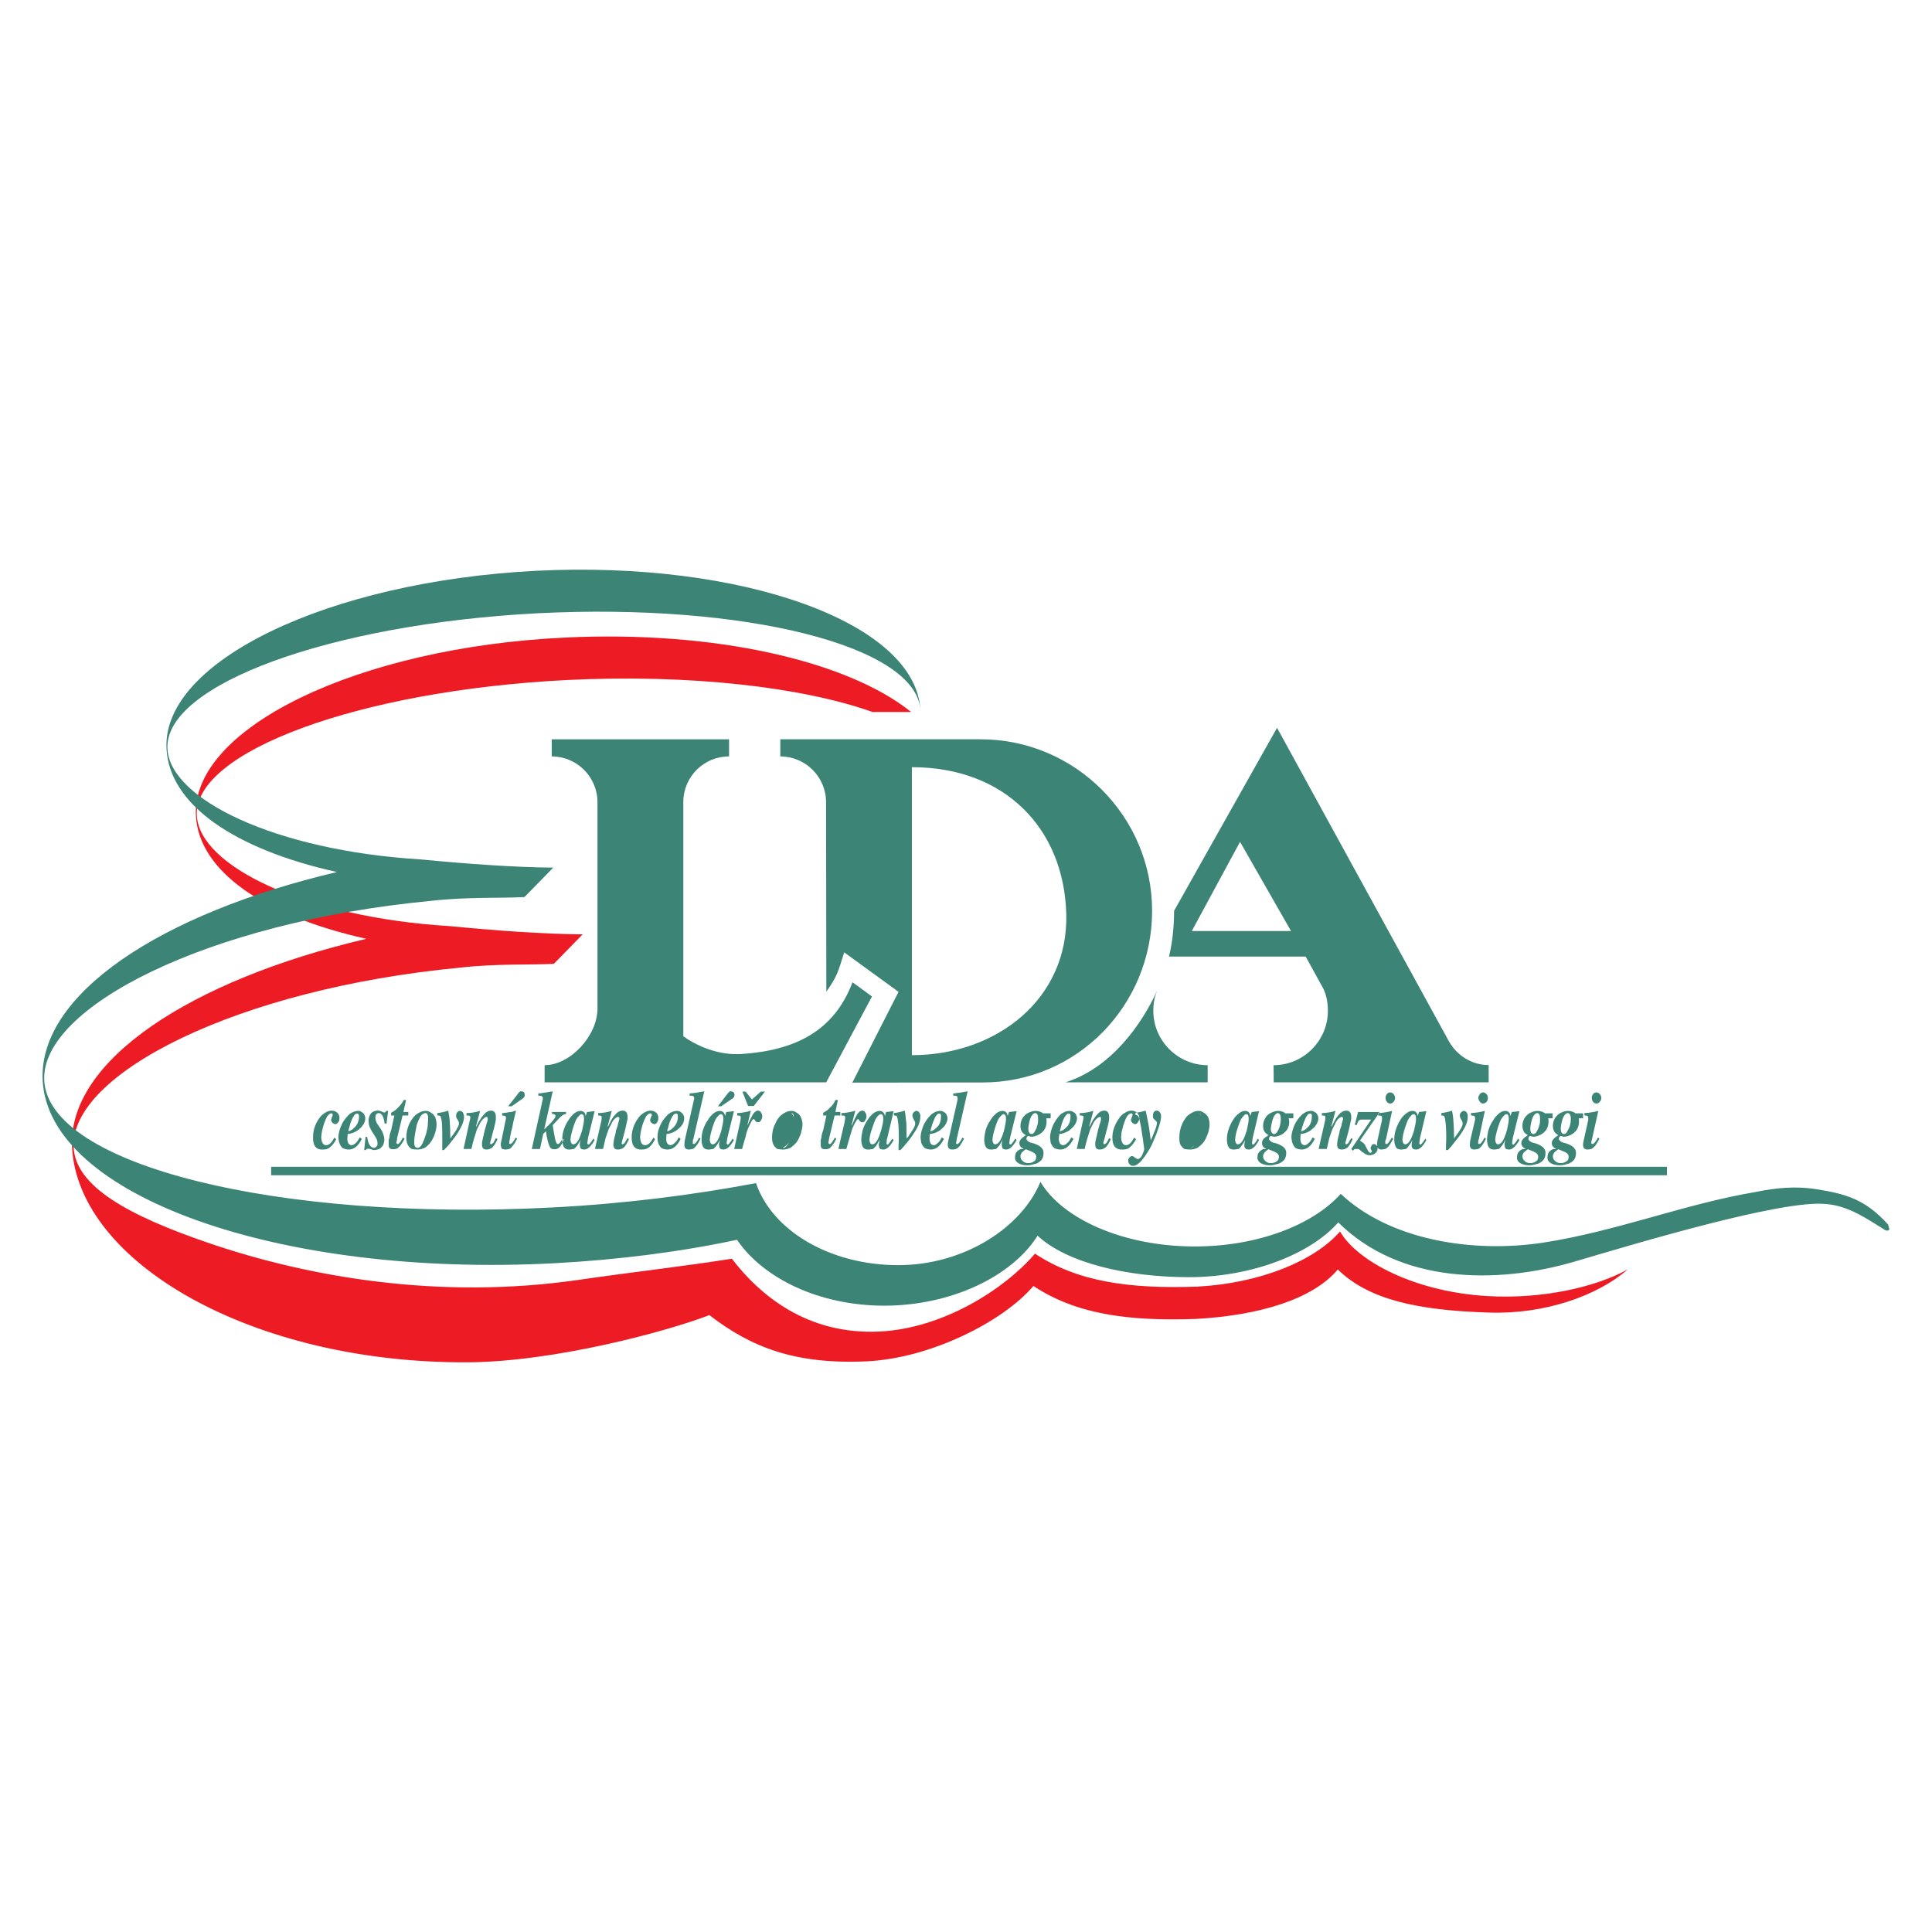
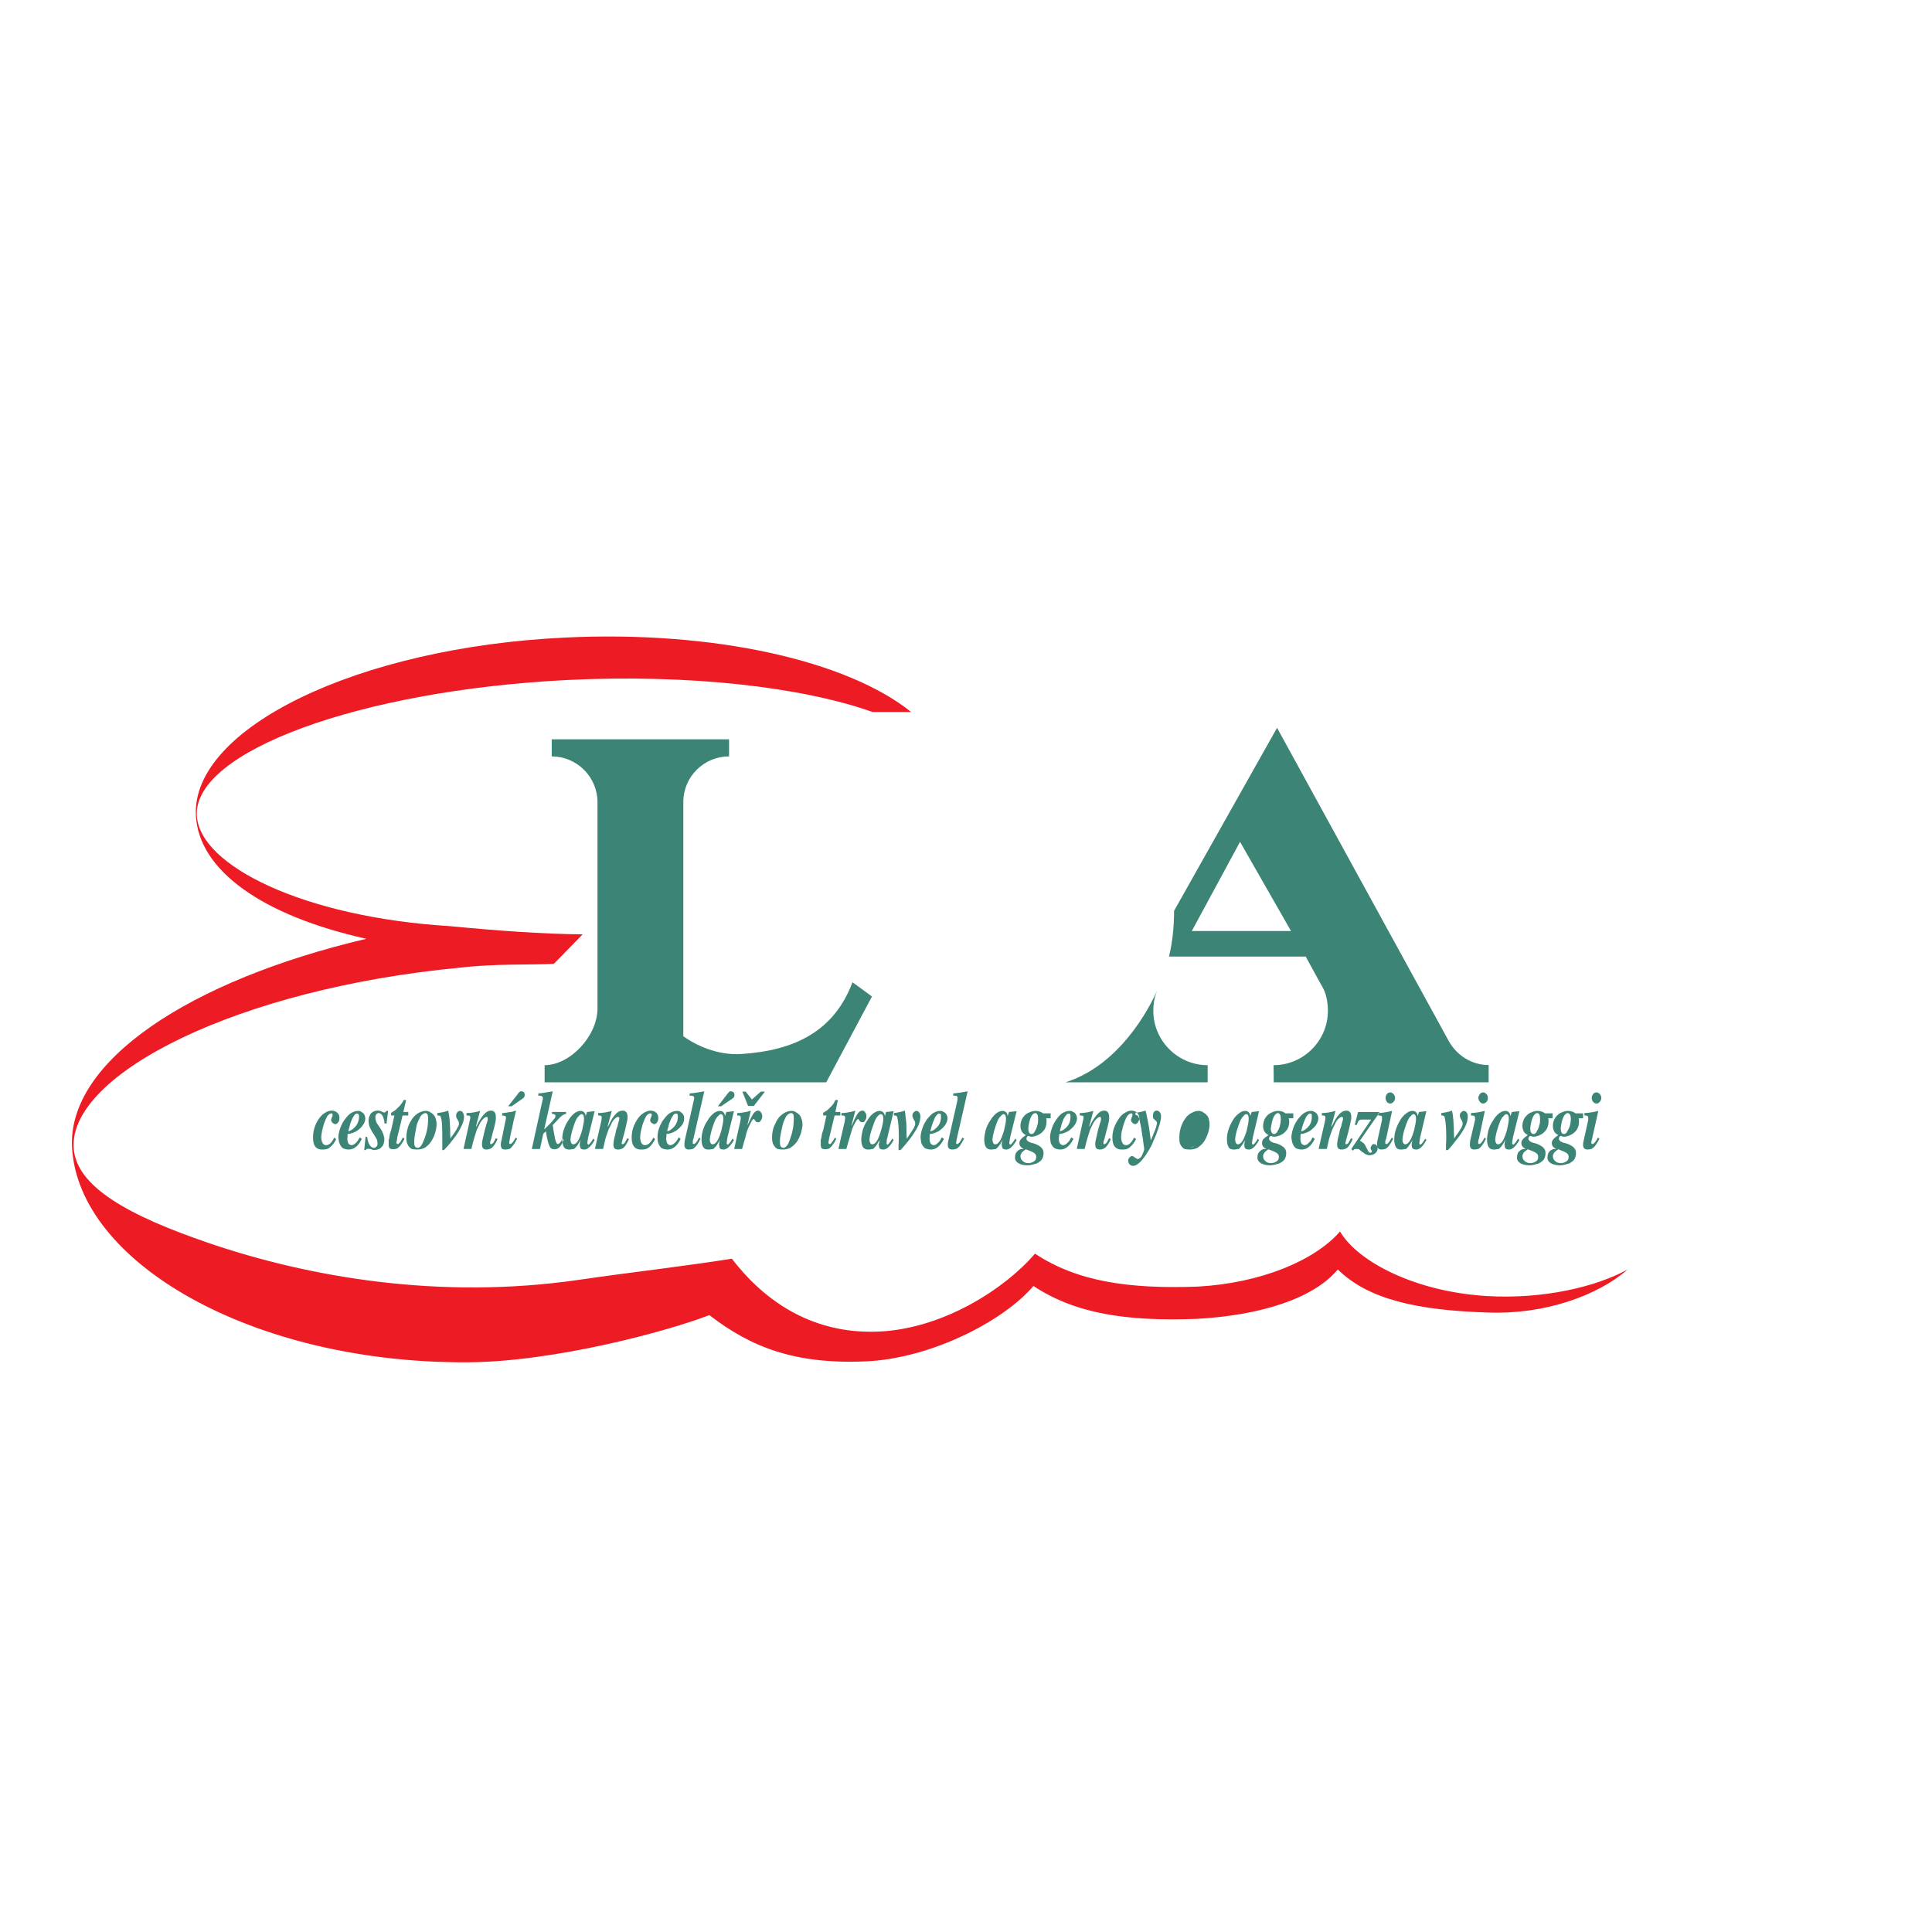
<svg xmlns="http://www.w3.org/2000/svg" version="1.0" id="Layer_1" x="0px" y="0px" width="192.756px" height="192.756px" viewBox="0 0 192.756 192.756" enable-background="new 0 0 192.756 192.756" xml:space="preserve">
  <g>
    <polygon fill-rule="evenodd" clip-rule="evenodd" fill="#FFFFFF" points="0,0 192.756,0 192.756,192.756 0,192.756 0,0  " />
-     <line fill="none" stroke="#3C8476" stroke-width="0.844" stroke-miterlimit="2.613" x1="27.053" y1="116.833" x2="166.311" y2="116.833" />
    <path fill-rule="evenodd" clip-rule="evenodd" fill="#3C8476" d="M31.831,111.595c0.163-0.245,0.38-0.435,0.597-0.57   c0.217-0.136,0.434-0.218,0.678-0.218c0.109,0,0.245,0.027,0.353,0.082c0.136,0.054,0.217,0.163,0.298,0.244   c0.082,0.136,0.109,0.244,0.109,0.407s-0.027,0.326-0.109,0.407c-0.081,0.136-0.163,0.189-0.326,0.217   c-0.135-0.054-0.244-0.108-0.271-0.162c-0.055-0.055-0.109-0.136-0.136-0.271c0.027-0.055,0.054-0.109,0.081-0.245   c0.082-0.136,0.082-0.189,0.082-0.244c0-0.108-0.027-0.162-0.108-0.162c-0.136,0-0.299,0.108-0.435,0.298   c-0.108,0.218-0.217,0.435-0.298,0.679c-0.082,0.217-0.136,0.489-0.19,0.679c-0.055,0.217-0.082,0.435-0.108,0.706   c0.027,0.543,0.189,0.814,0.488,0.814s0.57-0.244,0.814-0.761l0.19,0.163c-0.163,0.326-0.353,0.598-0.597,0.787   c-0.19,0.19-0.434,0.244-0.706,0.244c-0.108,0-0.163,0-0.217,0c-0.543-0.054-0.787-0.434-0.787-1.194   C31.233,112.843,31.396,112.219,31.831,111.595L31.831,111.595z M34.219,111.947c0.217-0.326,0.435-0.598,0.679-0.814   c0.271-0.19,0.543-0.299,0.842-0.299c0.108,0,0.244,0.027,0.326,0.108c0.108,0.055,0.217,0.137,0.271,0.245s0.108,0.244,0.108,0.38   c0,0.217-0.054,0.435-0.217,0.651c-0.136,0.217-0.326,0.407-0.597,0.597c-0.272,0.163-0.57,0.299-0.95,0.326   c0,0.081,0,0.244-0.027,0.435c0,0.435,0.136,0.651,0.407,0.679c0.136,0,0.298-0.082,0.434-0.218   c0.136-0.108,0.245-0.299,0.408-0.569l0.19,0.162c-0.353,0.733-0.788,1.059-1.303,1.059c-0.217,0-0.407-0.054-0.597-0.136   c-0.163-0.136-0.271-0.325-0.353-0.569c-0.027-0.109-0.054-0.245-0.082-0.489c0-0.244,0.055-0.516,0.136-0.787   C33.975,112.436,34.11,112.164,34.219,111.947L34.219,111.947z M35.739,111.133c-0.027-0.027-0.082-0.027-0.108-0.027   c-0.136,0-0.217,0.055-0.299,0.19c-0.082,0.108-0.19,0.299-0.271,0.516c-0.108,0.244-0.163,0.461-0.217,0.706   c-0.081,0.189-0.081,0.325-0.081,0.353c0.271-0.055,0.516-0.271,0.732-0.516c0.217-0.271,0.326-0.598,0.326-0.95   C35.82,111.269,35.793,111.188,35.739,111.133L35.739,111.133z M37.313,113.196c-0.163-0.218-0.271-0.407-0.353-0.598   c-0.081-0.136-0.136-0.326-0.163-0.462c0-0.081,0-0.162-0.027-0.271c0-0.326,0.082-0.57,0.245-0.787   c0.163-0.163,0.38-0.272,0.651-0.272c0.108,0,0.19,0,0.244,0.027c0.082,0.027,0.163,0.055,0.245,0.108   c0.081,0.027,0.135,0.055,0.19,0.055c0.081,0,0.136-0.055,0.19-0.163h0.19l-0.163,1.276l-0.19-0.027   c-0.082-0.651-0.271-1.004-0.57-1.031c-0.136,0-0.217,0.054-0.271,0.136c-0.054,0.081-0.082,0.189-0.082,0.298   c0,0.163,0.027,0.271,0.082,0.408c0.027,0.108,0.108,0.243,0.19,0.353c0.082,0.108,0.163,0.244,0.244,0.353   c0.245,0.38,0.38,0.76,0.38,1.113c0,0.189-0.055,0.38-0.136,0.569c-0.109,0.136-0.245,0.299-0.38,0.354   c-0.163,0.054-0.326,0.108-0.516,0.108c-0.081,0-0.217-0.055-0.353-0.108c-0.136,0-0.217-0.027-0.244-0.027   c-0.136,0.027-0.19,0.027-0.217,0.136h-0.163l0.136-1.33l0.163,0.027c0.082,0.679,0.326,1.059,0.679,1.086   c0.082,0,0.163-0.055,0.245-0.137c0.081-0.054,0.108-0.162,0.108-0.298s-0.027-0.299-0.082-0.435   C37.503,113.521,37.422,113.386,37.313,113.196L37.313,113.196z M39.023,112.762l0.326-1.466h-0.326v-0.271   c0.163-0.082,0.299-0.19,0.462-0.299c0.136-0.136,0.298-0.299,0.434-0.435c0.136-0.162,0.271-0.353,0.353-0.542h0.244l-0.271,1.193   h0.489v0.354h-0.57l-0.542,2.253c0,0.189-0.055,0.353-0.082,0.462c0.027,0.054,0.055,0.108,0.082,0.108c0,0,0,0.027,0.054,0.027   c0.081,0,0.163-0.082,0.271-0.218c0.081-0.163,0.19-0.299,0.244-0.435l0.163,0.108c-0.081,0.218-0.217,0.408-0.326,0.57   c-0.108,0.163-0.244,0.299-0.38,0.407c-0.136,0.055-0.271,0.082-0.407,0.082s-0.271-0.027-0.353-0.082   c-0.081-0.081-0.108-0.217-0.108-0.38s0-0.299,0-0.462c0.055-0.136,0.082-0.298,0.108-0.542   C38.942,112.979,38.997,112.843,39.023,112.762L39.023,112.762z M41.575,112.246c-0.108,0.597-0.217,1.086-0.244,1.492   c0,0.082,0,0.19,0,0.245c0,0.136,0,0.271,0.054,0.353c0.027,0.081,0.108,0.163,0.19,0.163c0.054,0,0.082,0.027,0.082,0.027   c0.19,0,0.353-0.163,0.488-0.435c0.109-0.244,0.217-0.489,0.299-0.76c0.109-0.299,0.163-0.598,0.217-0.896   c0.027-0.271,0.054-0.569,0.054-0.841c0-0.163-0.027-0.299-0.054-0.38c-0.027-0.082-0.082-0.136-0.19-0.163   c-0.19,0-0.38,0.136-0.516,0.325C41.819,111.621,41.684,111.92,41.575,112.246L41.575,112.246z M40.842,112.11   c0.136-0.271,0.271-0.489,0.461-0.706c0.163-0.163,0.353-0.325,0.543-0.407c0.217-0.108,0.407-0.163,0.624-0.163   c0.19,0,0.38,0.055,0.543,0.19c0.163,0.081,0.298,0.244,0.407,0.434c0.082,0.218,0.136,0.462,0.136,0.706   c0,0.299-0.054,0.598-0.163,0.923c-0.082,0.299-0.245,0.598-0.407,0.842c-0.163,0.244-0.38,0.435-0.625,0.598   c-0.244,0.108-0.488,0.162-0.733,0.162c-0.217,0-0.38-0.026-0.542-0.054c-0.163-0.082-0.326-0.245-0.408-0.435   c-0.108-0.189-0.136-0.462-0.136-0.732C40.543,113.061,40.625,112.571,40.842,112.11L40.842,112.11z M44.045,111.703   c-0.027-0.163-0.082-0.271-0.109-0.354c-0.027-0.026-0.108-0.054-0.217-0.054h-0.082v-0.244c0.434-0.055,0.814-0.136,1.085-0.245   c0.055,0.299,0.109,0.625,0.136,0.896c0.027,0.299,0.027,0.597,0.054,0.896c0,0.299,0,0.624,0.027,1.004   c0.027-0.081,0.108-0.162,0.19-0.298c0.108-0.136,0.19-0.244,0.271-0.38c0.082-0.109,0.163-0.244,0.218-0.38   c0.081-0.109,0.135-0.245,0.163-0.326c0-0.055,0-0.108,0-0.163c0-0.081,0-0.108-0.027-0.162c-0.027-0.055-0.054-0.109-0.108-0.19   c-0.027-0.055-0.082-0.136-0.109-0.19c-0.027-0.081-0.027-0.163-0.027-0.244c0-0.136,0.054-0.217,0.109-0.299   c0.081-0.081,0.163-0.136,0.244-0.136c0.245,0,0.353,0.136,0.408,0.407c0.027,0.055,0.027,0.108,0.027,0.19   c0,0.299-0.108,0.679-0.353,1.113c-0.217,0.434-0.489,0.841-0.814,1.221c-0.299,0.407-0.597,0.733-0.842,0.978h-0.163   c0-0.055,0-0.163,0-0.488c0-0.326,0-0.598,0-0.842C44.127,112.545,44.1,111.975,44.045,111.703L44.045,111.703z M47.52,112.409   c0.163-0.354,0.298-0.598,0.434-0.788c0.136-0.217,0.299-0.406,0.461-0.569c0.163-0.163,0.38-0.245,0.57-0.245   c0.326,0,0.488,0.218,0.488,0.651c0,0.137,0,0.245-0.027,0.408c-0.055,0.271-0.136,0.651-0.271,1.085   c-0.109,0.462-0.19,0.787-0.271,1.005v0.027c0,0.027,0,0.054,0,0.054c0,0.055,0,0.082,0.027,0.109c0,0,0.027,0,0.055,0.026   c0.108-0.054,0.19-0.108,0.244-0.162c0.054-0.109,0.136-0.272,0.244-0.462l0.163,0.108c-0.163,0.38-0.353,0.679-0.543,0.842   c-0.19,0.136-0.353,0.189-0.543,0.189c-0.298,0-0.461-0.108-0.461-0.516c0-0.136,0-0.271,0.054-0.435   c0.027-0.162,0.055-0.298,0.109-0.461c0-0.136,0.082-0.299,0.108-0.516c0.054-0.217,0.108-0.353,0.136-0.462   c0-0.054,0.027-0.108,0.082-0.271c0.027-0.135,0.082-0.244,0.082-0.298c0-0.055,0-0.082,0-0.109c0-0.081,0-0.163-0.082-0.189   c-0.136,0-0.244,0.081-0.38,0.217s-0.271,0.299-0.38,0.57c-0.054,0.081-0.136,0.271-0.244,0.488   c-0.082,0.244-0.163,0.516-0.271,0.869c-0.108,0.353-0.19,0.705-0.271,1.059h-0.787l0.625-2.851   c0.027-0.108,0.054-0.189,0.054-0.271c0-0.108-0.027-0.163-0.082-0.189c-0.082-0.027-0.163-0.027-0.299-0.027v-0.244   c0.435,0,0.896-0.082,1.357-0.218l-0.407,1.521L47.52,112.409L47.52,112.409z M50.099,111.296v-0.244c0.082,0,0.19,0,0.271-0.027   c0.109,0,0.244-0.027,0.353-0.055c0.136,0,0.272-0.027,0.408-0.054c0.108-0.055,0.244-0.082,0.353-0.109   c-0.082,0.326-0.163,0.706-0.271,1.141c-0.081,0.462-0.163,0.787-0.217,0.978c-0.027,0.217-0.109,0.461-0.136,0.76   c-0.054,0.189-0.054,0.326-0.054,0.353c0,0,0,0.027,0,0.055c0,0,0.027,0.027,0.054,0.027c0.027,0,0.027,0.027,0.027,0.027   c0.109-0.027,0.217-0.109,0.271-0.19c0.082-0.108,0.19-0.271,0.299-0.462l0.136,0.108c-0.163,0.326-0.299,0.57-0.461,0.733   c-0.109,0.163-0.245,0.299-0.353,0.299c-0.108,0.027-0.245,0.054-0.353,0.054c-0.136,0-0.271-0.054-0.326-0.054   c-0.082-0.108-0.136-0.245-0.136-0.435s0.054-0.38,0.082-0.488l0.407-2.009c0.027-0.027,0.027-0.082,0.027-0.163   c0-0.108-0.027-0.19-0.082-0.19C50.343,111.323,50.234,111.296,50.099,111.296L50.099,111.296z M51.049,110.373h-0.353l0.923-1.168   c0.109-0.189,0.217-0.271,0.299-0.325c0.027,0,0.027,0,0.027,0c0.027,0,0.054,0,0.054,0c0.109,0,0.19,0.027,0.272,0.082   c0.054,0.081,0.081,0.189,0.081,0.298c0,0.136-0.081,0.271-0.217,0.354L51.049,110.373L51.049,110.373z M53.058,114.635   l1.058-4.805c0.027-0.108,0.055-0.217,0.055-0.244c0-0.082-0.055-0.163-0.082-0.19c-0.054-0.054-0.163-0.081-0.244-0.081h-0.136   v-0.218c0.57-0.054,1.059-0.162,1.438-0.217l-0.841,3.746l0.027,0.027c0.407-0.407,0.733-0.706,0.896-0.95   c0.136-0.136,0.19-0.271,0.19-0.354c0-0.135-0.108-0.217-0.353-0.217v-0.19h1.412v0.19c-0.244,0.027-0.516,0.217-0.76,0.516   l-0.57,0.598c0,0.108,0.054,0.299,0.082,0.569c0.054,0.245,0.082,0.462,0.109,0.598c0.027,0.136,0.054,0.299,0.108,0.435   c0.054,0.189,0.108,0.271,0.217,0.299c0.136-0.027,0.299-0.19,0.435-0.544l0.136,0.109c-0.136,0.325-0.271,0.624-0.434,0.76   c-0.163,0.163-0.326,0.19-0.489,0.19c-0.163,0-0.299-0.027-0.407-0.163c-0.109-0.163-0.19-0.407-0.271-0.733   c-0.082-0.325-0.136-0.624-0.163-0.896l-0.271,0.244l-0.326,1.521H53.058L53.058,114.635z M56.722,111.757   c0.136-0.244,0.326-0.461,0.543-0.651c0.19-0.163,0.434-0.271,0.651-0.271c0.298,0,0.488,0.19,0.516,0.516l0,0l0.136-0.407   l0.76-0.081l-0.651,2.633c-0.027,0.136-0.054,0.326-0.082,0.543c0,0.027,0.027,0.055,0.027,0.082   c0.027,0.054,0.054,0.081,0.054,0.081c0.082,0,0.136-0.054,0.217-0.163c0.054-0.054,0.163-0.217,0.298-0.435l0.136,0.136   c-0.38,0.679-0.733,0.95-1.031,0.95c-0.109,0-0.217-0.026-0.299-0.054c-0.108-0.082-0.136-0.218-0.136-0.326   c0-0.027,0-0.054-0.027-0.054c0-0.082,0.027-0.19,0.027-0.271c0.027-0.136,0.055-0.245,0.082-0.271l-0.027,0.026   c-0.109,0.19-0.19,0.354-0.299,0.517c-0.109,0.135-0.217,0.271-0.353,0.38c-0.136,0-0.299,0.054-0.462,0.054   c-0.244,0-0.407-0.054-0.543-0.244c-0.108-0.189-0.163-0.461-0.163-0.732c0-0.299,0.027-0.598,0.136-0.95   S56.505,112.056,56.722,111.757L56.722,111.757z M58.025,111.16c-0.082,0-0.163,0.055-0.271,0.189   c-0.109,0.082-0.217,0.245-0.298,0.407c-0.082,0.19-0.163,0.407-0.245,0.652c-0.163,0.516-0.271,0.949-0.298,1.303   c0.027,0.299,0.108,0.435,0.271,0.461c0.353,0,0.625-0.461,0.896-1.411c0.108-0.489,0.19-0.842,0.19-1.141   C58.269,111.323,58.188,111.16,58.025,111.16L58.025,111.16z M60.658,112.409c0.163-0.354,0.298-0.598,0.407-0.788   c0.136-0.217,0.299-0.406,0.461-0.569c0.19-0.163,0.38-0.245,0.597-0.245c0.326,0,0.489,0.218,0.489,0.651   c0,0.137,0,0.245-0.054,0.408c-0.055,0.271-0.136,0.651-0.245,1.085c-0.136,0.462-0.217,0.787-0.271,1.005v0.027   c0,0.027-0.027,0.054-0.027,0.054c0,0.055,0.027,0.082,0.054,0.109c0,0,0,0,0.054,0.026c0.109-0.054,0.19-0.108,0.217-0.162   c0.054-0.109,0.136-0.272,0.271-0.462l0.136,0.108c-0.163,0.38-0.353,0.679-0.516,0.842c-0.19,0.136-0.38,0.189-0.57,0.189   c-0.298,0-0.461-0.108-0.461-0.516c0-0.136,0.027-0.271,0.054-0.435c0.027-0.162,0.055-0.298,0.109-0.461   c0.027-0.136,0.082-0.299,0.108-0.516c0.082-0.217,0.108-0.353,0.163-0.462c0-0.054,0-0.108,0.054-0.271   c0.027-0.135,0.082-0.244,0.082-0.298c0.027-0.055,0.027-0.082,0.027-0.109c0-0.081-0.027-0.163-0.108-0.189   c-0.136,0-0.244,0.081-0.38,0.217s-0.245,0.299-0.353,0.57c-0.055,0.081-0.136,0.271-0.245,0.488   c-0.081,0.244-0.19,0.516-0.298,0.869c-0.082,0.353-0.163,0.705-0.244,1.059h-0.814l0.651-2.851c0-0.108,0.027-0.189,0.027-0.271   c0-0.108-0.027-0.163-0.082-0.189c-0.054-0.027-0.136-0.027-0.271-0.027v-0.244c0.407,0,0.896-0.082,1.357-0.218l-0.407,1.521   L60.658,112.409L60.658,112.409z M63.644,111.595c0.163-0.245,0.38-0.435,0.598-0.57c0.217-0.136,0.461-0.218,0.678-0.218   c0.109,0,0.245,0.027,0.353,0.082c0.136,0.054,0.245,0.163,0.298,0.244c0.082,0.136,0.109,0.244,0.109,0.407   s-0.027,0.326-0.109,0.407c-0.054,0.136-0.163,0.189-0.298,0.217c-0.163-0.054-0.244-0.108-0.299-0.162   c-0.054-0.055-0.108-0.136-0.108-0.271c0-0.055,0.027-0.109,0.082-0.245s0.082-0.189,0.082-0.244c0-0.108-0.055-0.162-0.136-0.162   c-0.136,0-0.299,0.108-0.435,0.298c-0.108,0.218-0.217,0.435-0.298,0.679c-0.082,0.217-0.136,0.489-0.19,0.679   c-0.054,0.217-0.081,0.435-0.108,0.706c0.027,0.543,0.19,0.814,0.489,0.814s0.57-0.244,0.841-0.761l0.163,0.163   c-0.163,0.326-0.353,0.598-0.57,0.787c-0.217,0.19-0.461,0.244-0.732,0.244c-0.109,0-0.163,0-0.218,0   c-0.542-0.054-0.814-0.434-0.814-1.194C63.02,112.843,63.209,112.219,63.644,111.595L63.644,111.595z M66.033,111.947   c0.217-0.326,0.434-0.598,0.678-0.814c0.271-0.19,0.543-0.299,0.842-0.299c0.108,0,0.244,0.027,0.353,0.108   c0.082,0.055,0.19,0.137,0.244,0.245c0.082,0.108,0.109,0.244,0.109,0.38c0,0.217-0.054,0.435-0.19,0.651   c-0.163,0.217-0.353,0.407-0.624,0.597c-0.272,0.163-0.57,0.299-0.95,0.326c0,0.081,0,0.244-0.027,0.435   c0,0.435,0.136,0.651,0.407,0.679c0.136,0,0.298-0.082,0.435-0.218c0.136-0.108,0.271-0.299,0.407-0.569l0.19,0.162   c-0.353,0.733-0.787,1.059-1.303,1.059c-0.217,0-0.407-0.054-0.597-0.136c-0.163-0.136-0.271-0.325-0.353-0.569   c-0.027-0.109-0.054-0.245-0.054-0.489s0.027-0.516,0.108-0.787C65.788,112.436,65.924,112.164,66.033,111.947L66.033,111.947z    M67.58,111.133c-0.054-0.027-0.082-0.027-0.135-0.027c-0.136,0-0.218,0.055-0.299,0.19c-0.082,0.108-0.19,0.299-0.271,0.516   c-0.108,0.244-0.163,0.461-0.217,0.706c-0.082,0.189-0.082,0.325-0.082,0.353c0.271-0.055,0.516-0.271,0.733-0.516   c0.217-0.271,0.325-0.598,0.325-0.95C67.634,111.269,67.607,111.188,67.58,111.133L67.58,111.133z M69.208,109.83   c0.027-0.081,0.054-0.19,0.054-0.271c0-0.055-0.027-0.136-0.054-0.163c-0.055-0.054-0.136-0.081-0.245-0.081h-0.163v-0.218   c0.57-0.054,1.059-0.135,1.466-0.217l-1.086,4.75c-0.027,0.055-0.054,0.108-0.054,0.19c0,0.108,0,0.19-0.027,0.217   c0,0,0.027,0.027,0.027,0.055c0,0,0,0.027,0.054,0.027c0.027,0.027,0.027,0.027,0.027,0.027c0.136,0,0.326-0.218,0.543-0.652   l0.136,0.108c-0.136,0.299-0.272,0.544-0.435,0.733c-0.108,0.136-0.244,0.271-0.353,0.299c-0.136,0.027-0.244,0.054-0.38,0.054   c-0.271,0-0.434-0.136-0.434-0.461c0-0.19,0.027-0.326,0.027-0.407L69.208,109.83L69.208,109.83z M70.62,111.757   c0.136-0.244,0.326-0.461,0.543-0.651c0.19-0.163,0.434-0.271,0.651-0.271c0.298,0,0.489,0.19,0.516,0.516l0,0l0.136-0.407   l0.76-0.081l-0.651,2.633c-0.027,0.136-0.054,0.326-0.082,0.543c0,0.027,0.027,0.055,0.027,0.082   c0.027,0.054,0.054,0.081,0.054,0.081c0.082,0,0.136-0.054,0.217-0.163c0.054-0.054,0.163-0.217,0.299-0.435l0.135,0.136   c-0.38,0.679-0.733,0.95-1.031,0.95c-0.109,0-0.217-0.026-0.299-0.054c-0.108-0.082-0.136-0.218-0.136-0.326   c0-0.027,0-0.054-0.027-0.054c0-0.082,0.027-0.19,0.027-0.271c0.027-0.136,0.055-0.245,0.082-0.271l-0.027,0.026   c-0.109,0.19-0.19,0.354-0.299,0.517c-0.108,0.135-0.217,0.271-0.353,0.38c-0.136,0-0.299,0.054-0.462,0.054   c-0.244,0-0.407-0.054-0.543-0.244c-0.108-0.189-0.163-0.461-0.163-0.732c0-0.299,0.027-0.598,0.136-0.95   S70.403,112.056,70.62,111.757L70.62,111.757z M71.923,111.16c-0.082,0-0.163,0.055-0.271,0.189   c-0.108,0.082-0.217,0.245-0.298,0.407c-0.082,0.19-0.163,0.407-0.245,0.652c-0.163,0.516-0.271,0.949-0.298,1.303   c0.027,0.299,0.108,0.435,0.271,0.461c0.353,0,0.625-0.461,0.896-1.411c0.108-0.489,0.19-0.842,0.19-1.141   C72.167,111.323,72.085,111.16,71.923,111.16L71.923,111.16z M71.95,110.373h-0.326l0.896-1.168   c0.136-0.189,0.217-0.271,0.299-0.325c0.027,0,0.054,0,0.054,0c0.027,0,0.027,0,0.027,0c0.108,0,0.19,0.027,0.271,0.082   c0.082,0.081,0.109,0.189,0.109,0.298c0,0.136-0.082,0.271-0.217,0.354L71.95,110.373L71.95,110.373z M73.85,111.92   c0.054-0.244,0.054-0.353,0.054-0.407c0-0.108-0.027-0.163-0.082-0.189c-0.027-0.027-0.136-0.027-0.271-0.027v-0.244   c0.19,0,0.38-0.027,0.543-0.055c0.163-0.027,0.298-0.055,0.461-0.081c0.135-0.027,0.244-0.082,0.353-0.109l-0.353,1.493l0,0   c0.217-0.461,0.407-0.842,0.542-1.085c0.163-0.272,0.353-0.408,0.516-0.408c0.136,0,0.245,0.055,0.299,0.163   c0.082,0.109,0.136,0.245,0.136,0.407c0,0.163-0.054,0.299-0.136,0.407c-0.054,0.136-0.163,0.19-0.299,0.19   c-0.054-0.027-0.081-0.027-0.081-0.027c-0.082,0-0.136-0.054-0.19-0.136c-0.055-0.108-0.109-0.163-0.136-0.163   c-0.027,0-0.082,0.027-0.136,0.082c-0.109,0.163-0.19,0.325-0.272,0.516c-0.081,0.163-0.163,0.325-0.244,0.543   c-0.055,0.189-0.136,0.407-0.163,0.624c-0.082,0.217-0.19,0.624-0.353,1.222h-0.787C73.443,113.712,73.66,112.789,73.85,111.92   L73.85,111.92z M76.32,108.907l-1.113,1.438h-0.57l-0.57-1.438h0.326l0.625,0.787l0.896-0.787H76.32L76.32,108.907z    M78.084,112.246c-0.135,0.597-0.244,1.086-0.271,1.492c0,0.082,0,0.19,0,0.245c0,0.136,0.027,0.271,0.054,0.353   c0.055,0.081,0.109,0.163,0.217,0.163c0.027,0,0.055,0.027,0.082,0.027c0.163,0,0.326-0.163,0.489-0.435   c0.108-0.244,0.19-0.489,0.271-0.76c0.108-0.299,0.163-0.598,0.217-0.896c0.027-0.271,0.055-0.569,0.055-0.841   c0-0.163-0.027-0.299-0.027-0.38c-0.054-0.082-0.108-0.136-0.217-0.163c-0.19,0-0.38,0.136-0.516,0.325   C78.302,111.621,78.166,111.92,78.084,112.246L78.084,112.246z M77.352,112.11c0.109-0.271,0.245-0.489,0.435-0.706   c0.163-0.163,0.38-0.325,0.543-0.407c0.217-0.108,0.434-0.163,0.624-0.163c0.217,0,0.38,0.055,0.543,0.19   c0.163,0.081,0.326,0.244,0.407,0.434c0.082,0.218,0.163,0.462,0.163,0.706c0,0.299-0.082,0.598-0.163,0.923   c-0.108,0.299-0.245,0.598-0.407,0.842c-0.19,0.244-0.407,0.435-0.651,0.598c-0.244,0.108-0.489,0.162-0.733,0.162   c-0.19,0-0.38-0.026-0.543-0.054c-0.163-0.082-0.298-0.245-0.407-0.435c-0.108-0.189-0.136-0.462-0.136-0.732   C77.026,113.061,77.107,112.571,77.352,112.11L77.352,112.11z M82.129,112.762l0.326-1.466h-0.326v-0.271   c0.163-0.082,0.298-0.19,0.461-0.299c0.135-0.136,0.298-0.299,0.434-0.435c0.136-0.162,0.245-0.353,0.326-0.542h0.245l-0.245,1.193   h0.489v0.354h-0.57l-0.543,2.253c-0.027,0.189-0.054,0.353-0.081,0.462c0.027,0.054,0.054,0.108,0.054,0.108   c0.027,0,0.027,0.027,0.082,0.027c0.082,0,0.163-0.082,0.244-0.218c0.109-0.163,0.217-0.299,0.271-0.435l0.136,0.108   c-0.082,0.218-0.19,0.408-0.326,0.57c-0.082,0.163-0.244,0.299-0.353,0.407c-0.136,0.055-0.271,0.082-0.407,0.082   c-0.136,0-0.272-0.027-0.353-0.082c-0.082-0.081-0.109-0.217-0.109-0.38s0-0.299,0-0.462c0.054-0.136,0.082-0.298,0.109-0.542   C82.048,112.979,82.102,112.843,82.129,112.762L82.129,112.762z M84.274,111.92c0.027-0.244,0.054-0.353,0.054-0.407   c0-0.108-0.054-0.163-0.081-0.189c-0.055-0.027-0.163-0.027-0.299-0.027v-0.244c0.217,0,0.407-0.027,0.57-0.055   c0.163-0.027,0.299-0.055,0.435-0.081c0.136-0.027,0.271-0.082,0.38-0.109l-0.38,1.493h0.027c0.19-0.461,0.38-0.842,0.516-1.085   c0.163-0.272,0.353-0.408,0.543-0.408c0.108,0,0.217,0.055,0.271,0.163c0.082,0.109,0.135,0.245,0.135,0.407   c0,0.163-0.054,0.299-0.135,0.407c-0.055,0.136-0.163,0.19-0.271,0.19c-0.054-0.027-0.108-0.027-0.108-0.027   c-0.055,0-0.109-0.054-0.19-0.136c-0.054-0.108-0.082-0.163-0.136-0.163c-0.027,0-0.054,0.027-0.108,0.082   c-0.108,0.163-0.217,0.325-0.299,0.516c-0.081,0.163-0.163,0.325-0.217,0.543c-0.054,0.189-0.135,0.407-0.189,0.624   s-0.19,0.624-0.353,1.222h-0.787C83.839,113.712,84.083,112.789,84.274,111.92L84.274,111.92z M86.554,111.757   c0.136-0.244,0.326-0.461,0.543-0.651c0.217-0.163,0.434-0.271,0.651-0.271c0.298,0,0.489,0.19,0.543,0.516l0,0l0.108-0.407   l0.76-0.081l-0.625,2.633c-0.054,0.136-0.081,0.326-0.081,0.543c0,0.027,0,0.055,0,0.082c0.027,0.054,0.054,0.081,0.081,0.081   c0.054,0,0.109-0.054,0.19-0.163c0.055-0.054,0.163-0.217,0.299-0.435l0.136,0.136c-0.38,0.679-0.706,0.95-1.031,0.95   c-0.109,0-0.218-0.026-0.299-0.054c-0.109-0.082-0.136-0.218-0.136-0.326c0-0.027,0-0.054-0.027-0.054   c0-0.082,0.027-0.19,0.054-0.271c0-0.136,0.027-0.245,0.055-0.271l-0.027,0.026c-0.108,0.19-0.19,0.354-0.298,0.517   c-0.109,0.135-0.217,0.271-0.353,0.38c-0.136,0-0.299,0.054-0.461,0.054c-0.244,0-0.407-0.054-0.543-0.244   c-0.108-0.189-0.163-0.461-0.163-0.732c0-0.299,0.054-0.598,0.136-0.95C86.174,112.409,86.336,112.056,86.554,111.757   L86.554,111.757z M87.884,111.16c-0.082,0-0.19,0.055-0.299,0.189c-0.108,0.082-0.19,0.245-0.271,0.407   c-0.082,0.19-0.163,0.407-0.245,0.652c-0.19,0.516-0.298,0.949-0.326,1.303c0.027,0.299,0.109,0.435,0.271,0.461   c0.353,0,0.625-0.461,0.896-1.411c0.136-0.489,0.218-0.842,0.218-1.141C88.128,111.323,88.046,111.16,87.884,111.16L87.884,111.16z    M89.567,111.703c-0.027-0.163-0.055-0.271-0.108-0.354c-0.027-0.026-0.109-0.054-0.19-0.054h-0.082v-0.244   c0.408-0.055,0.788-0.136,1.086-0.245c0.054,0.299,0.082,0.625,0.109,0.896c0.054,0.299,0.054,0.597,0.054,0.896   s0,0.624,0.027,1.004c0.054-0.081,0.136-0.162,0.217-0.298s0.163-0.244,0.244-0.38c0.082-0.109,0.163-0.244,0.245-0.38   c0.054-0.109,0.108-0.245,0.135-0.326c0-0.055,0-0.108,0-0.163c0-0.081,0-0.108-0.027-0.162c-0.027-0.055-0.054-0.109-0.108-0.19   c-0.027-0.055-0.082-0.136-0.082-0.19c-0.054-0.081-0.054-0.163-0.054-0.244c0-0.136,0.054-0.217,0.136-0.299   c0.082-0.081,0.163-0.136,0.244-0.136c0.217,0,0.326,0.136,0.407,0.407c0,0.055,0,0.108,0,0.19c0,0.299-0.082,0.679-0.326,1.113   c-0.244,0.434-0.516,0.841-0.814,1.221c-0.326,0.407-0.597,0.733-0.842,0.978h-0.189c0-0.055,0-0.163,0-0.488   c0.027-0.326,0.027-0.598,0.027-0.842C89.675,112.545,89.621,111.975,89.567,111.703L89.567,111.703z M92.309,111.947   c0.19-0.326,0.434-0.598,0.679-0.814c0.244-0.19,0.542-0.299,0.814-0.299c0.136,0,0.244,0.027,0.353,0.108   c0.108,0.055,0.217,0.137,0.271,0.245c0.054,0.108,0.108,0.244,0.108,0.38c0,0.217-0.081,0.435-0.217,0.651   c-0.136,0.217-0.353,0.407-0.598,0.597c-0.271,0.163-0.57,0.299-0.95,0.326c0,0.081-0.027,0.244-0.027,0.435   c0,0.435,0.136,0.651,0.407,0.679c0.136,0,0.298-0.082,0.407-0.218c0.163-0.108,0.271-0.299,0.407-0.569l0.217,0.162   c-0.38,0.733-0.787,1.059-1.303,1.059c-0.217,0-0.407-0.054-0.597-0.136c-0.163-0.136-0.299-0.325-0.38-0.569   c0-0.109-0.027-0.245-0.054-0.489c0-0.244,0.054-0.516,0.135-0.787C92.064,112.436,92.173,112.164,92.309,111.947L92.309,111.947z    M93.829,111.133c-0.027-0.027-0.082-0.027-0.109-0.027c-0.136,0-0.217,0.055-0.298,0.19c-0.108,0.108-0.19,0.299-0.271,0.516   c-0.109,0.244-0.163,0.461-0.245,0.706c-0.054,0.189-0.081,0.325-0.081,0.353c0.298-0.055,0.543-0.271,0.76-0.516   c0.217-0.271,0.299-0.598,0.299-0.95C93.883,111.269,93.883,111.188,93.829,111.133L93.829,111.133z M95.511,109.83   c0.027-0.081,0.027-0.19,0.027-0.271c0-0.055,0-0.136-0.054-0.163c-0.027-0.054-0.109-0.081-0.244-0.081h-0.136v-0.218   c0.542-0.054,1.031-0.135,1.438-0.217l-1.086,4.75c0,0.055-0.027,0.108-0.027,0.19c-0.027,0.108-0.027,0.19-0.055,0.217   c0,0,0.027,0.027,0.027,0.055c0.027,0,0.027,0.027,0.054,0.027c0.027,0.027,0.054,0.027,0.054,0.027   c0.109,0,0.299-0.218,0.516-0.652l0.163,0.108c-0.163,0.299-0.298,0.544-0.434,0.733c-0.136,0.136-0.245,0.271-0.38,0.299   c-0.108,0.027-0.244,0.054-0.353,0.054c-0.299,0-0.461-0.136-0.461-0.461c0-0.19,0.027-0.326,0.054-0.407L95.511,109.83   L95.511,109.83z M98.823,111.757c0.136-0.244,0.325-0.461,0.543-0.651c0.189-0.163,0.434-0.271,0.651-0.271   c0.299,0,0.488,0.19,0.516,0.516l0,0l0.136-0.407l0.76-0.081l-0.651,2.633c-0.027,0.136-0.054,0.326-0.081,0.543   c0,0.027,0.027,0.055,0.027,0.082c0.026,0.054,0.054,0.081,0.054,0.081c0.082,0,0.136-0.054,0.218-0.163   c0.054-0.054,0.162-0.217,0.298-0.435l0.136,0.136c-0.38,0.679-0.732,0.95-1.031,0.95c-0.108,0-0.217-0.026-0.299-0.054   c-0.108-0.082-0.136-0.218-0.136-0.326c0-0.027,0-0.054-0.027-0.054c0-0.082,0.027-0.19,0.027-0.271   c0.027-0.136,0.055-0.245,0.082-0.271l-0.027,0.026c-0.108,0.19-0.19,0.354-0.299,0.517c-0.108,0.135-0.217,0.271-0.353,0.38   c-0.136,0-0.299,0.054-0.462,0.054c-0.244,0-0.407-0.054-0.543-0.244c-0.108-0.189-0.163-0.461-0.163-0.732   c0-0.299,0.055-0.598,0.136-0.95C98.443,112.409,98.606,112.056,98.823,111.757L98.823,111.757z M100.126,111.16   c-0.081,0-0.163,0.055-0.271,0.189c-0.108,0.082-0.217,0.245-0.299,0.407c-0.081,0.19-0.162,0.407-0.244,0.652   c-0.163,0.516-0.271,0.949-0.299,1.303c0.027,0.299,0.108,0.435,0.271,0.461c0.354,0,0.625-0.461,0.896-1.411   c0.108-0.489,0.189-0.842,0.189-1.141C100.37,111.323,100.289,111.16,100.126,111.16L100.126,111.16z M101.266,115.53   c0-0.19,0.027-0.326,0.082-0.462c0.054-0.135,0.136-0.189,0.217-0.271c0.055-0.055,0.163-0.109,0.299-0.163   c0.081,0,0.189,0,0.244,0v-0.027c-0.244-0.108-0.407-0.299-0.407-0.57c0-0.163,0.082-0.299,0.163-0.38   c0.081-0.108,0.244-0.244,0.488-0.407c-0.163-0.081-0.299-0.189-0.407-0.353c-0.081-0.163-0.135-0.353-0.135-0.57   c0-0.299,0.081-0.543,0.217-0.787c0.162-0.217,0.325-0.407,0.57-0.516c0.244-0.108,0.461-0.19,0.705-0.19   c0.326,0,0.598,0.108,0.761,0.245h0.76v0.488h-0.435c0.027,0.081,0.027,0.189,0.027,0.353c0,0.299-0.082,0.57-0.218,0.787   c-0.162,0.218-0.353,0.407-0.597,0.516c-0.217,0.109-0.462,0.19-0.706,0.19c-0.027,0-0.081-0.027-0.136-0.027   c-0.081-0.027-0.136-0.054-0.162-0.054c-0.027,0-0.082,0.026-0.136,0.108c-0.027,0.027-0.055,0.108-0.055,0.189   c0.027,0.108,0.081,0.163,0.163,0.244c0.108,0.055,0.189,0.109,0.298,0.137c0.136,0.026,0.218,0.054,0.299,0.081   c0.271,0.081,0.516,0.217,0.679,0.353c0.19,0.19,0.271,0.326,0.271,0.598c0,0.298-0.081,0.543-0.244,0.732   c-0.19,0.163-0.38,0.326-0.624,0.354c-0.245,0.081-0.489,0.136-0.733,0.136c-0.407,0-0.679-0.082-0.923-0.218   C101.375,115.91,101.266,115.721,101.266,115.53L101.266,115.53z M102.352,114.662c-0.163,0.108-0.299,0.217-0.407,0.325   c-0.081,0.136-0.135,0.244-0.135,0.353c0,0.218,0.081,0.381,0.217,0.489c0.136,0.136,0.325,0.217,0.57,0.217   c0.189,0,0.38-0.055,0.542-0.163c0.163-0.081,0.245-0.244,0.245-0.461c0-0.163-0.055-0.244-0.136-0.326   C103.166,114.987,102.841,114.852,102.352,114.662L102.352,114.662z M103.274,111.052c-0.217,0.027-0.434,0.298-0.569,0.842   c-0.055,0.243-0.108,0.488-0.108,0.732c0,0.353,0.135,0.516,0.325,0.516c0.108,0,0.244-0.081,0.326-0.271   c0.081-0.136,0.189-0.325,0.244-0.598c0.081-0.217,0.081-0.434,0.081-0.624C103.573,111.269,103.492,111.052,103.274,111.052   L103.274,111.052z M105.229,111.947c0.189-0.326,0.407-0.598,0.651-0.814c0.271-0.19,0.569-0.299,0.841-0.299   c0.137,0,0.245,0.027,0.354,0.108c0.108,0.055,0.217,0.137,0.271,0.245c0.054,0.108,0.108,0.244,0.108,0.38   c0,0.217-0.081,0.435-0.218,0.651c-0.135,0.217-0.353,0.407-0.597,0.597c-0.271,0.163-0.597,0.299-0.95,0.326   c0,0.081-0.027,0.244-0.054,0.435c0,0.435,0.162,0.651,0.407,0.679c0.162,0,0.325-0.082,0.434-0.218   c0.163-0.108,0.271-0.299,0.407-0.569l0.218,0.162c-0.381,0.733-0.814,1.059-1.304,1.059c-0.244,0-0.406-0.054-0.597-0.136   c-0.163-0.136-0.299-0.325-0.38-0.569c0-0.109-0.027-0.245-0.055-0.489c0-0.244,0.055-0.516,0.136-0.787   S105.094,112.164,105.229,111.947L105.229,111.947z M106.749,111.133c-0.027-0.027-0.081-0.027-0.108-0.027   c-0.136,0-0.217,0.055-0.299,0.19c-0.108,0.108-0.217,0.299-0.298,0.516c-0.082,0.244-0.163,0.461-0.218,0.706   c-0.055,0.189-0.081,0.325-0.081,0.353c0.299-0.055,0.543-0.271,0.76-0.516c0.217-0.271,0.299-0.598,0.299-0.95   C106.804,111.269,106.804,111.188,106.749,111.133L106.749,111.133z M108.704,112.409c0.162-0.354,0.298-0.598,0.434-0.788   c0.136-0.217,0.299-0.406,0.462-0.569s0.38-0.245,0.57-0.245c0.325,0,0.488,0.218,0.488,0.651c0,0.137,0,0.245-0.027,0.408   c-0.054,0.271-0.136,0.651-0.271,1.085c-0.108,0.462-0.189,0.787-0.271,1.005v0.027c0,0.027,0,0.054,0,0.054   c0,0.055,0,0.082,0.027,0.109c0,0,0.027,0,0.055,0.026c0.108-0.054,0.189-0.108,0.244-0.162c0.054-0.109,0.136-0.272,0.244-0.462   l0.163,0.108c-0.163,0.38-0.354,0.679-0.543,0.842c-0.19,0.136-0.354,0.189-0.543,0.189c-0.299,0-0.462-0.108-0.462-0.516   c0-0.136,0-0.271,0.055-0.435c0.027-0.162,0.055-0.298,0.108-0.461c0-0.136,0.081-0.299,0.108-0.516   c0.055-0.217,0.108-0.353,0.136-0.462c0-0.054,0.027-0.108,0.082-0.271c0.026-0.135,0.081-0.244,0.081-0.298   c0-0.055,0-0.082,0-0.109c0-0.081,0-0.163-0.081-0.189c-0.136,0-0.245,0.081-0.38,0.217c-0.136,0.136-0.271,0.299-0.381,0.57   c-0.054,0.081-0.136,0.271-0.244,0.488c-0.081,0.244-0.163,0.516-0.271,0.869c-0.108,0.353-0.189,0.705-0.271,1.059h-0.787   l0.624-2.851c0.027-0.108,0.055-0.189,0.055-0.271c0-0.108-0.027-0.163-0.081-0.189c-0.082-0.027-0.163-0.027-0.299-0.027v-0.244   c0.435,0,0.896-0.082,1.357-0.218l-0.407,1.521L108.704,112.409L108.704,112.409z M111.636,111.595   c0.162-0.245,0.353-0.435,0.597-0.57c0.217-0.136,0.435-0.218,0.651-0.218c0.136,0,0.244,0.027,0.38,0.082   c0.108,0.054,0.218,0.163,0.271,0.244c0.082,0.136,0.136,0.244,0.136,0.407s-0.054,0.326-0.136,0.407   c-0.054,0.136-0.163,0.189-0.299,0.217c-0.135-0.054-0.244-0.108-0.271-0.162c-0.082-0.055-0.109-0.136-0.136-0.271   c0.026-0.055,0.054-0.109,0.081-0.245c0.055-0.136,0.081-0.189,0.081-0.244c0-0.108-0.026-0.162-0.108-0.162   c-0.163,0-0.299,0.108-0.435,0.298c-0.135,0.218-0.217,0.435-0.298,0.679c-0.082,0.217-0.163,0.489-0.19,0.679   c-0.081,0.217-0.081,0.435-0.108,0.706c0.027,0.543,0.189,0.814,0.488,0.814s0.543-0.244,0.814-0.761l0.19,0.163   c-0.163,0.326-0.38,0.598-0.598,0.787c-0.19,0.19-0.434,0.244-0.706,0.244c-0.108,0-0.162,0-0.244,0   c-0.543-0.054-0.814-0.434-0.814-1.194C110.983,112.843,111.201,112.219,111.636,111.595L111.636,111.595z M113.807,115.883   c-0.271,0.271-0.516,0.435-0.76,0.435c-0.163,0-0.244-0.054-0.326-0.136c-0.108-0.081-0.163-0.244-0.163-0.38   s0.055-0.244,0.137-0.326c0.081-0.081,0.162-0.136,0.244-0.136c0.108,0.027,0.163,0.055,0.189,0.055   c0,0.027,0.055,0.055,0.108,0.108c0.082,0.027,0.136,0.082,0.19,0.108c0.055,0.027,0.108,0.027,0.136,0.027   c0.081-0.027,0.163-0.108,0.271-0.189c0.081-0.136,0.163-0.271,0.217-0.435c0.055-0.136,0.108-0.299,0.108-0.38   c-0.054-0.299-0.081-0.651-0.136-1.032c-0.081-0.38-0.108-0.76-0.162-1.058c-0.081-0.354-0.108-0.57-0.136-0.651   c-0.027-0.19-0.082-0.326-0.108-0.408c-0.027-0.081-0.055-0.136-0.109-0.162c-0.054-0.055-0.136-0.082-0.217-0.082v-0.217   c0.407-0.055,0.76-0.136,1.005-0.218c0.054,0.245,0.136,0.543,0.189,0.869c0.082,0.353,0.136,0.706,0.19,1.059   c0.054,0.353,0.081,0.679,0.136,1.004h0.026c0.163-0.38,0.299-0.732,0.408-1.004c0.108-0.271,0.162-0.488,0.189-0.679   c0-0.081-0.027-0.108-0.055-0.162c-0.026-0.055-0.081-0.082-0.135-0.137c-0.055-0.054-0.109-0.108-0.137-0.136   c-0.054-0.054-0.081-0.136-0.081-0.217c0-0.163,0.027-0.325,0.081-0.435c0.082-0.108,0.163-0.163,0.299-0.163   c0.108,0,0.244,0.055,0.326,0.19c0.081,0.108,0.108,0.244,0.108,0.407c0,0.244-0.082,0.651-0.299,1.249   c-0.108,0.353-0.244,0.705-0.435,1.112c-0.162,0.435-0.38,0.842-0.597,1.168C114.269,115.34,114.023,115.639,113.807,115.883   L113.807,115.883z M118.692,112.246c-0.136,0.597-0.217,1.086-0.271,1.492c0,0.082,0,0.19,0,0.245c0,0.136,0.026,0.271,0.054,0.353   c0.055,0.081,0.108,0.163,0.217,0.163c0.027,0,0.055,0.027,0.082,0.027c0.189,0,0.353-0.163,0.488-0.435   c0.108-0.244,0.19-0.489,0.271-0.76c0.108-0.299,0.163-0.598,0.218-0.896c0.026-0.271,0.054-0.569,0.054-0.841   c0-0.163-0.027-0.299-0.027-0.38c-0.054-0.082-0.108-0.136-0.217-0.163c-0.19,0-0.353,0.136-0.516,0.325   C118.91,111.621,118.802,111.92,118.692,112.246L118.692,112.246z M117.96,112.11c0.108-0.271,0.271-0.489,0.435-0.706   c0.162-0.163,0.38-0.325,0.569-0.407c0.19-0.108,0.407-0.163,0.598-0.163c0.217,0,0.38,0.055,0.543,0.19   c0.163,0.081,0.326,0.244,0.435,0.434c0.081,0.218,0.136,0.462,0.136,0.706c0,0.299-0.055,0.598-0.163,0.923   c-0.108,0.299-0.244,0.598-0.407,0.842c-0.19,0.244-0.407,0.435-0.651,0.598c-0.244,0.108-0.489,0.162-0.733,0.162   c-0.189,0-0.38-0.026-0.543-0.054c-0.162-0.082-0.298-0.245-0.407-0.435c-0.108-0.189-0.108-0.462-0.108-0.732   C117.661,113.061,117.743,112.571,117.96,112.11L117.96,112.11z M123.009,111.757c0.136-0.244,0.326-0.461,0.57-0.651   c0.189-0.163,0.407-0.271,0.651-0.271c0.299,0,0.488,0.19,0.516,0.516l0,0l0.136-0.407l0.732-0.081l-0.624,2.633   c-0.027,0.136-0.054,0.326-0.081,0.543c0,0.027,0.027,0.055,0.027,0.082c0.026,0.054,0.026,0.081,0.054,0.081   c0.055,0,0.136-0.054,0.218-0.163c0.054-0.054,0.162-0.217,0.298-0.435l0.108,0.136c-0.353,0.679-0.705,0.95-1.004,0.95   c-0.136,0-0.217-0.026-0.299-0.054c-0.108-0.082-0.162-0.218-0.162-0.326c0-0.027,0-0.054,0-0.054c0-0.082,0-0.19,0.026-0.271   c0.027-0.136,0.055-0.245,0.055-0.271v0.026c-0.108,0.19-0.19,0.354-0.326,0.517c-0.081,0.135-0.189,0.271-0.325,0.38   c-0.163,0-0.299,0.054-0.462,0.054c-0.244,0-0.434-0.054-0.543-0.244c-0.108-0.189-0.163-0.461-0.163-0.732   c0-0.299,0.027-0.598,0.137-0.95C122.656,112.409,122.819,112.056,123.009,111.757L123.009,111.757z M124.339,111.16   c-0.081,0-0.189,0.055-0.271,0.189c-0.108,0.082-0.217,0.245-0.299,0.407c-0.081,0.19-0.162,0.407-0.244,0.652   c-0.189,0.516-0.271,0.949-0.299,1.303c0.027,0.299,0.109,0.435,0.271,0.461c0.326,0,0.625-0.461,0.896-1.411   c0.108-0.489,0.189-0.842,0.189-1.141C124.583,111.323,124.502,111.16,124.339,111.16L124.339,111.16z M125.452,115.53   c0-0.19,0.026-0.326,0.081-0.462c0.081-0.135,0.163-0.189,0.244-0.271c0.055-0.055,0.163-0.109,0.271-0.163   c0.108,0,0.218,0,0.271,0v-0.027c-0.271-0.108-0.407-0.299-0.407-0.57c0-0.163,0.055-0.299,0.136-0.38   c0.081-0.108,0.271-0.244,0.517-0.407c-0.163-0.081-0.299-0.189-0.408-0.353c-0.108-0.163-0.136-0.353-0.136-0.57   c0-0.299,0.082-0.543,0.218-0.787c0.136-0.217,0.326-0.407,0.569-0.516c0.218-0.108,0.462-0.19,0.706-0.19   c0.326,0,0.57,0.108,0.733,0.245h0.787v0.488h-0.462c0.027,0.081,0.055,0.189,0.055,0.353c0,0.299-0.082,0.57-0.218,0.787   c-0.162,0.218-0.353,0.407-0.597,0.516c-0.218,0.109-0.461,0.19-0.706,0.19c-0.026,0-0.081-0.027-0.163-0.027   c-0.081-0.027-0.108-0.054-0.162-0.054c0,0-0.082,0.026-0.108,0.108c-0.055,0.027-0.055,0.108-0.055,0.189   c0,0.108,0.081,0.163,0.163,0.244c0.081,0.055,0.162,0.109,0.299,0.137c0.108,0.026,0.217,0.054,0.298,0.081   c0.271,0.081,0.489,0.217,0.679,0.353c0.19,0.19,0.271,0.326,0.271,0.598c0,0.298-0.081,0.543-0.244,0.732   c-0.19,0.163-0.407,0.326-0.651,0.354c-0.244,0.081-0.489,0.136-0.733,0.136c-0.38,0-0.651-0.082-0.923-0.218   C125.588,115.91,125.452,115.721,125.452,115.53L125.452,115.53z M126.538,114.662c-0.163,0.108-0.271,0.217-0.381,0.325   c-0.081,0.136-0.136,0.244-0.136,0.353c0,0.218,0.082,0.381,0.218,0.489c0.136,0.136,0.299,0.217,0.543,0.217   c0.217,0,0.407-0.055,0.57-0.163c0.162-0.081,0.243-0.244,0.243-0.461c0-0.163-0.054-0.244-0.135-0.326   C127.353,114.987,127.054,114.852,126.538,114.662L126.538,114.662z M127.487,111.052c-0.217,0.027-0.434,0.298-0.569,0.842   c-0.055,0.243-0.109,0.488-0.136,0.732c0.026,0.353,0.162,0.516,0.353,0.516c0.108,0,0.218-0.081,0.326-0.271   c0.081-0.136,0.189-0.325,0.244-0.598c0.054-0.217,0.081-0.434,0.081-0.624C127.786,111.269,127.678,111.052,127.487,111.052   L127.487,111.052z M129.307,111.947c0.189-0.326,0.434-0.598,0.679-0.814c0.244-0.19,0.542-0.299,0.814-0.299   c0.135,0,0.244,0.027,0.353,0.108c0.108,0.055,0.217,0.137,0.271,0.245c0.054,0.108,0.108,0.244,0.108,0.38   c0,0.217-0.082,0.435-0.217,0.651c-0.136,0.217-0.354,0.407-0.598,0.597c-0.271,0.163-0.57,0.299-0.95,0.326   c0,0.081-0.027,0.244-0.027,0.435c0,0.435,0.136,0.651,0.407,0.679c0.137,0,0.299-0.082,0.407-0.218   c0.163-0.108,0.271-0.299,0.407-0.569l0.218,0.162c-0.38,0.733-0.787,1.059-1.304,1.059c-0.217,0-0.406-0.054-0.597-0.136   c-0.163-0.136-0.271-0.325-0.353-0.569c-0.027-0.109-0.055-0.245-0.082-0.489c0-0.244,0.055-0.516,0.136-0.787   S129.171,112.164,129.307,111.947L129.307,111.947z M130.826,111.133c-0.026-0.027-0.081-0.027-0.108-0.027   c-0.136,0-0.217,0.055-0.299,0.19c-0.108,0.108-0.189,0.299-0.271,0.516c-0.108,0.244-0.162,0.461-0.244,0.706   c-0.054,0.189-0.081,0.325-0.081,0.353c0.299-0.055,0.543-0.271,0.76-0.516c0.218-0.271,0.299-0.598,0.299-0.95   C130.881,111.269,130.881,111.188,130.826,111.133L130.826,111.133z M132.862,112.409c0.163-0.354,0.299-0.598,0.407-0.788   c0.136-0.217,0.299-0.406,0.461-0.569c0.19-0.163,0.381-0.245,0.598-0.245c0.326,0,0.488,0.218,0.488,0.651   c0,0.137,0,0.245-0.054,0.408c-0.055,0.271-0.136,0.651-0.244,1.085c-0.137,0.462-0.218,0.787-0.271,1.005v0.027   c0,0.027-0.027,0.054-0.027,0.054c0,0.055,0.027,0.082,0.027,0.109c0,0,0.026,0,0.081,0.026c0.108-0.054,0.19-0.108,0.217-0.162   c0.055-0.109,0.136-0.272,0.271-0.462l0.136,0.108c-0.162,0.38-0.353,0.679-0.516,0.842c-0.189,0.136-0.38,0.189-0.57,0.189   c-0.298,0-0.461-0.108-0.461-0.516c0-0.136,0.027-0.271,0.055-0.435c0.026-0.162,0.054-0.298,0.108-0.461   c0.026-0.136,0.081-0.299,0.108-0.516c0.081-0.217,0.108-0.353,0.163-0.462c0-0.054,0-0.108,0.054-0.271   c0.027-0.135,0.082-0.244,0.082-0.298c0.027-0.055,0.027-0.082,0.027-0.109c0-0.081-0.027-0.163-0.109-0.189   c-0.136,0-0.244,0.081-0.38,0.217s-0.244,0.299-0.353,0.57c-0.055,0.081-0.136,0.271-0.244,0.488   c-0.082,0.244-0.19,0.516-0.299,0.869c-0.081,0.353-0.163,0.705-0.244,1.059h-0.814l0.651-2.851c0-0.108,0.027-0.189,0.027-0.271   c0-0.108-0.027-0.163-0.082-0.189c-0.054-0.027-0.136-0.027-0.271-0.027v-0.244c0.407,0,0.896-0.082,1.357-0.218l-0.407,1.521   L132.862,112.409L132.862,112.409z M134.816,114.635l1.981-2.932h-0.977c-0.082,0-0.163,0.027-0.19,0.054   c-0.054,0.027-0.081,0.082-0.136,0.137c0,0.026-0.027,0.081-0.054,0.135c-0.027,0.055-0.055,0.136-0.082,0.218l-0.189-0.027   l0.325-1.276h2.117v0.082l-1.927,2.769c0.162,0.108,0.298,0.218,0.407,0.299c0.108,0.136,0.163,0.244,0.217,0.38   c0.082,0.163,0.136,0.217,0.163,0.326c0.081,0.108,0.108,0.162,0.189,0.189c0,0.027,0.055,0.027,0.082,0.027   s0.054-0.027,0.081-0.055c0.027-0.026,0.055-0.026,0.055-0.054c0-0.055-0.027-0.108-0.082-0.218   c-0.026-0.054-0.054-0.081-0.054-0.108c0-0.108,0.054-0.217,0.108-0.299c0.055-0.108,0.136-0.135,0.217-0.135   c0.109,0,0.19,0.026,0.271,0.135c0.082,0.055,0.108,0.163,0.108,0.299c0,0.19-0.081,0.354-0.244,0.488   c-0.162,0.136-0.38,0.19-0.624,0.19c-0.108-0.027-0.244-0.055-0.353-0.108c-0.082-0.082-0.218-0.163-0.354-0.244   c-0.136-0.136-0.244-0.218-0.325-0.271c-0.082,0-0.19,0-0.271,0c-0.027,0-0.055,0-0.082,0c-0.026,0-0.081,0.027-0.108,0.054   c-0.027,0.055-0.081,0.082-0.108,0.109L134.816,114.635L134.816,114.635z M137.884,111.73c0-0.027,0-0.082,0-0.163   c0-0.109,0-0.19-0.054-0.218c-0.027-0.026-0.108-0.054-0.245-0.054h-0.081v-0.244c0.516-0.027,0.978-0.109,1.385-0.218   l-0.598,2.796c-0.027,0.055-0.054,0.108-0.081,0.19c0,0.108,0,0.19,0,0.217c0,0,0,0.027,0,0.055c0,0,0.027,0.027,0.054,0.027   c0.027,0.027,0.027,0.027,0.055,0.027c0.136,0,0.299-0.218,0.543-0.652l0.136,0.108c-0.136,0.299-0.299,0.544-0.435,0.733   c-0.108,0.136-0.271,0.271-0.353,0.299c-0.136,0.027-0.244,0.054-0.38,0.054c-0.271,0-0.435-0.136-0.435-0.461   c0-0.19,0-0.326,0.027-0.407L137.884,111.73L137.884,111.73z M138.698,108.988c0.081,0,0.163,0.027,0.244,0.082   c0.082,0.054,0.136,0.135,0.163,0.189c0.055,0.082,0.082,0.19,0.082,0.271c0,0.163-0.055,0.299-0.163,0.407   c-0.082,0.108-0.19,0.163-0.326,0.163c-0.108,0-0.244-0.055-0.325-0.163c-0.082-0.108-0.136-0.244-0.136-0.407   c0-0.136,0.054-0.271,0.136-0.38C138.454,109.043,138.59,108.988,138.698,108.988L138.698,108.988z M139.703,111.757   c0.136-0.244,0.325-0.461,0.569-0.651c0.19-0.163,0.407-0.271,0.652-0.271c0.298,0,0.488,0.19,0.516,0.516l0,0l0.136-0.407   l0.732-0.081l-0.624,2.633c-0.027,0.136-0.055,0.326-0.082,0.543c0,0.027,0.027,0.055,0.027,0.082   c0.027,0.054,0.027,0.081,0.055,0.081c0.054,0,0.136-0.054,0.217-0.163c0.055-0.054,0.163-0.217,0.299-0.435l0.108,0.136   c-0.353,0.679-0.706,0.95-1.004,0.95c-0.137,0-0.218-0.026-0.299-0.054c-0.108-0.082-0.163-0.218-0.163-0.326   c0-0.027,0-0.054,0-0.054c0-0.082,0-0.19,0.027-0.271c0.027-0.136,0.055-0.245,0.055-0.271v0.026   c-0.109,0.19-0.19,0.354-0.326,0.517c-0.082,0.135-0.19,0.271-0.326,0.38c-0.162,0-0.298,0.054-0.461,0.054   c-0.244,0-0.435-0.054-0.543-0.244c-0.108-0.189-0.163-0.461-0.163-0.732c0-0.299,0.027-0.598,0.136-0.95   S139.513,112.056,139.703,111.757L139.703,111.757z M141.033,111.16c-0.082,0-0.19,0.055-0.271,0.189   c-0.109,0.082-0.218,0.245-0.299,0.407c-0.082,0.19-0.163,0.407-0.244,0.652c-0.19,0.516-0.271,0.949-0.299,1.303   c0.027,0.299,0.108,0.435,0.271,0.461c0.325,0,0.624-0.461,0.896-1.411c0.108-0.489,0.19-0.842,0.19-1.141   C141.277,111.323,141.195,111.16,141.033,111.16L141.033,111.16z M144.182,111.703c-0.027-0.163-0.055-0.271-0.108-0.354   c-0.027-0.026-0.108-0.054-0.19-0.054h-0.081v-0.244c0.407-0.055,0.787-0.136,1.059-0.245c0.081,0.299,0.108,0.625,0.136,0.896   c0.027,0.299,0.027,0.597,0.054,0.896c0,0.299,0,0.624,0.027,1.004c0.027-0.081,0.108-0.162,0.19-0.298   c0.108-0.136,0.189-0.244,0.271-0.38c0.081-0.109,0.162-0.244,0.244-0.38c0.054-0.109,0.108-0.245,0.136-0.326   c0-0.055,0-0.108,0-0.163c0-0.081,0-0.108-0.027-0.162c-0.027-0.055-0.055-0.109-0.108-0.19c-0.027-0.055-0.082-0.136-0.082-0.19   c-0.054-0.081-0.054-0.163-0.054-0.244c0-0.136,0.054-0.217,0.136-0.299c0.081-0.081,0.163-0.136,0.244-0.136   c0.217,0,0.325,0.136,0.407,0.407c0,0.055,0,0.108,0,0.19c0,0.299-0.082,0.679-0.325,1.113c-0.245,0.434-0.517,0.841-0.842,1.221   c-0.299,0.407-0.57,0.733-0.814,0.978h-0.19c0-0.055,0-0.163,0-0.488c0.027-0.326,0.027-0.598,0.027-0.842   C144.29,112.545,144.235,111.975,144.182,111.703L144.182,111.703z M147.167,111.73c0-0.027,0-0.082,0-0.163   c0-0.109-0.026-0.19-0.081-0.218c-0.027-0.026-0.108-0.054-0.244-0.054h-0.081v-0.244c0.516-0.027,0.977-0.109,1.384-0.218   l-0.597,2.796c-0.027,0.055-0.055,0.108-0.055,0.19c0,0.108-0.027,0.19-0.027,0.217c0,0,0.027,0.027,0.027,0.055   c0,0,0,0.027,0.027,0.027c0.055,0.027,0.055,0.027,0.055,0.027c0.135,0,0.325-0.218,0.542-0.652l0.136,0.108   c-0.136,0.299-0.271,0.544-0.434,0.733c-0.109,0.136-0.244,0.271-0.354,0.299c-0.136,0.027-0.244,0.054-0.38,0.054   c-0.271,0-0.435-0.136-0.435-0.461c0-0.19,0.027-0.326,0.027-0.407L147.167,111.73L147.167,111.73z M147.981,108.988   c0.082,0,0.163,0.027,0.218,0.082c0.081,0.054,0.136,0.135,0.189,0.189c0.027,0.082,0.055,0.19,0.055,0.271   c0,0.163-0.027,0.299-0.136,0.407s-0.217,0.163-0.326,0.163c-0.136,0-0.244-0.055-0.325-0.163s-0.163-0.244-0.163-0.407   c0-0.136,0.082-0.271,0.163-0.38S147.846,108.988,147.981,108.988L147.981,108.988z M148.986,111.757   c0.136-0.244,0.325-0.461,0.543-0.651c0.189-0.163,0.435-0.271,0.651-0.271c0.299,0,0.488,0.19,0.516,0.516l0,0l0.136-0.407   l0.76-0.081l-0.651,2.633c-0.027,0.136-0.055,0.326-0.081,0.543c0,0.027,0.026,0.055,0.026,0.082   c0.027,0.054,0.055,0.081,0.055,0.081c0.082,0,0.136-0.054,0.218-0.163c0.054-0.054,0.162-0.217,0.298-0.435l0.136,0.136   c-0.38,0.679-0.732,0.95-1.031,0.95c-0.108,0-0.217-0.026-0.299-0.054c-0.108-0.082-0.136-0.218-0.136-0.326   c0-0.027,0-0.054-0.027-0.054c0-0.082,0.027-0.19,0.027-0.271c0.027-0.136,0.055-0.245,0.082-0.271l-0.027,0.026   c-0.108,0.19-0.19,0.354-0.299,0.517c-0.108,0.135-0.217,0.271-0.353,0.38c-0.136,0-0.299,0.054-0.462,0.054   c-0.244,0-0.407-0.054-0.543-0.244c-0.108-0.189-0.162-0.461-0.162-0.732c0-0.299,0.054-0.598,0.136-0.95   C148.606,112.409,148.769,112.056,148.986,111.757L148.986,111.757z M150.289,111.16c-0.081,0-0.163,0.055-0.271,0.189   c-0.108,0.082-0.217,0.245-0.299,0.407c-0.081,0.19-0.163,0.407-0.244,0.652c-0.163,0.516-0.271,0.949-0.298,1.303   c0.026,0.299,0.108,0.435,0.271,0.461c0.354,0,0.625-0.461,0.896-1.411c0.108-0.489,0.189-0.842,0.189-1.141   C150.533,111.323,150.452,111.16,150.289,111.16L150.289,111.16z M151.348,115.53c0-0.19,0.027-0.326,0.082-0.462   c0.054-0.135,0.135-0.189,0.217-0.271c0.054-0.055,0.163-0.109,0.299-0.163c0.081,0,0.189,0,0.244,0v-0.027   c-0.244-0.108-0.407-0.299-0.407-0.57c0-0.163,0.081-0.299,0.163-0.38c0.081-0.108,0.244-0.244,0.488-0.407   c-0.163-0.081-0.299-0.189-0.407-0.353c-0.081-0.163-0.136-0.353-0.136-0.57c0-0.299,0.081-0.543,0.217-0.787   c0.163-0.217,0.326-0.407,0.57-0.516s0.461-0.19,0.706-0.19c0.325,0,0.597,0.108,0.76,0.245h0.76v0.488h-0.434   c0.026,0.081,0.026,0.189,0.026,0.353c0,0.299-0.081,0.57-0.217,0.787c-0.163,0.218-0.353,0.407-0.597,0.516   c-0.218,0.109-0.462,0.19-0.706,0.19c-0.027,0-0.081-0.027-0.136-0.027c-0.081-0.027-0.136-0.054-0.163-0.054   s-0.081,0.026-0.136,0.108c-0.027,0.027-0.055,0.108-0.055,0.189c0.027,0.108,0.082,0.163,0.163,0.244   c0.109,0.055,0.19,0.109,0.299,0.137c0.136,0.026,0.217,0.054,0.299,0.081c0.271,0.081,0.488,0.217,0.679,0.353   c0.189,0.19,0.271,0.326,0.271,0.598c0,0.298-0.082,0.543-0.245,0.732c-0.189,0.163-0.38,0.326-0.624,0.354   c-0.244,0.081-0.488,0.136-0.732,0.136c-0.407,0-0.679-0.082-0.923-0.218C151.456,115.91,151.348,115.721,151.348,115.53   L151.348,115.53z M152.434,114.662c-0.163,0.108-0.299,0.217-0.407,0.325c-0.081,0.136-0.136,0.244-0.136,0.353   c0,0.218,0.081,0.381,0.217,0.489c0.136,0.136,0.326,0.217,0.57,0.217c0.19,0,0.38-0.055,0.543-0.163   c0.163-0.081,0.244-0.244,0.244-0.461c0-0.163-0.054-0.244-0.136-0.326C153.248,114.987,152.922,114.852,152.434,114.662   L152.434,114.662z M153.356,111.052c-0.218,0.027-0.435,0.298-0.57,0.842c-0.054,0.243-0.108,0.488-0.108,0.732   c0,0.353,0.136,0.516,0.326,0.516c0.108,0,0.244-0.081,0.325-0.271c0.082-0.136,0.19-0.325,0.244-0.598   c0.082-0.217,0.082-0.434,0.082-0.624C153.655,111.269,153.573,111.052,153.356,111.052L153.356,111.052z M154.388,115.53   c0-0.19,0.027-0.326,0.082-0.462c0.054-0.135,0.135-0.189,0.217-0.271c0.055-0.055,0.163-0.109,0.299-0.163   c0.081,0,0.189,0,0.244,0v-0.027c-0.244-0.108-0.407-0.299-0.407-0.57c0-0.163,0.081-0.299,0.163-0.38   c0.081-0.108,0.244-0.244,0.488-0.407c-0.163-0.081-0.299-0.189-0.407-0.353c-0.081-0.163-0.136-0.353-0.136-0.57   c0-0.299,0.082-0.543,0.218-0.787c0.162-0.217,0.325-0.407,0.569-0.516s0.462-0.19,0.706-0.19c0.326,0,0.597,0.108,0.76,0.245   h0.761v0.488h-0.435c0.027,0.081,0.027,0.189,0.027,0.353c0,0.299-0.082,0.57-0.218,0.787c-0.163,0.218-0.353,0.407-0.597,0.516   c-0.218,0.109-0.462,0.19-0.706,0.19c-0.027,0-0.081-0.027-0.136-0.027c-0.081-0.027-0.136-0.054-0.163-0.054   s-0.081,0.026-0.136,0.108c-0.027,0.027-0.054,0.108-0.054,0.189c0.026,0.108,0.081,0.163,0.162,0.244   c0.109,0.055,0.19,0.109,0.299,0.137c0.136,0.026,0.217,0.054,0.299,0.081c0.271,0.081,0.516,0.217,0.679,0.353   c0.189,0.19,0.271,0.326,0.271,0.598c0,0.298-0.082,0.543-0.244,0.732c-0.19,0.163-0.38,0.326-0.625,0.354   c-0.244,0.081-0.488,0.136-0.732,0.136c-0.407,0-0.679-0.082-0.923-0.218C154.496,115.91,154.388,115.721,154.388,115.53   L154.388,115.53z M155.474,114.662c-0.163,0.108-0.299,0.217-0.407,0.325c-0.081,0.136-0.136,0.244-0.136,0.353   c0,0.218,0.082,0.381,0.218,0.489c0.135,0.136,0.325,0.217,0.569,0.217c0.19,0,0.38-0.055,0.543-0.163   c0.163-0.081,0.244-0.244,0.244-0.461c0-0.163-0.054-0.244-0.136-0.326C156.288,114.987,155.962,114.852,155.474,114.662   L155.474,114.662z M156.396,111.052c-0.217,0.027-0.435,0.298-0.569,0.842c-0.055,0.243-0.109,0.488-0.109,0.732   c0,0.353,0.136,0.516,0.326,0.516c0.108,0,0.244-0.081,0.325-0.271c0.082-0.136,0.19-0.325,0.271-0.598   c0.055-0.217,0.082-0.434,0.082-0.624C156.723,111.269,156.614,111.052,156.396,111.052L156.396,111.052z M158.46,111.73   c0-0.027,0-0.082,0-0.163c0-0.109-0.027-0.19-0.055-0.218c-0.055-0.026-0.136-0.054-0.244-0.054h-0.081v-0.244   c0.516-0.027,0.977-0.109,1.384-0.218l-0.624,2.796c0,0.055-0.027,0.108-0.055,0.19c0,0.108-0.027,0.19-0.027,0.217   c0,0,0.027,0.027,0.027,0.055c0,0,0.027,0.027,0.055,0.027c0.027,0.027,0.027,0.027,0.055,0.027c0.108,0,0.298-0.218,0.542-0.652   l0.136,0.108c-0.136,0.299-0.299,0.544-0.435,0.733c-0.135,0.136-0.271,0.271-0.38,0.299c-0.108,0.027-0.244,0.054-0.353,0.054   c-0.299,0-0.461-0.136-0.461-0.461c0-0.19,0.026-0.326,0.054-0.407L158.46,111.73L158.46,111.73z M159.273,108.988   c0.082,0,0.163,0.027,0.245,0.082c0.081,0.054,0.136,0.135,0.163,0.189c0.054,0.082,0.081,0.19,0.081,0.271   c0,0.163-0.055,0.299-0.163,0.407c-0.081,0.108-0.19,0.163-0.326,0.163c-0.108,0-0.244-0.055-0.325-0.163s-0.136-0.244-0.136-0.407   c0-0.136,0.055-0.271,0.136-0.38S159.165,108.988,159.273,108.988L159.273,108.988z" />
-     <path fill-rule="evenodd" clip-rule="evenodd" fill="#3C8476" d="M119.561,111.01c0.328,0.125,0.72,1.157,0.344,2.188   c-0.375,1.017-1.188,1.532-1.517,1.407c-0.344-0.125-0.672-1.126-0.297-2.142C118.466,111.432,119.217,110.885,119.561,111.01   L119.561,111.01z" />
-     <path fill-rule="evenodd" clip-rule="evenodd" fill="#3C8476" d="M78.844,110.982c0.329,0.125,0.719,1.157,0.344,2.189   c-0.375,1.016-1.188,1.532-1.517,1.406c-0.344-0.124-0.672-1.125-0.297-2.142C77.749,111.404,78.5,110.857,78.844,110.982   L78.844,110.982z" />
+     <path fill-rule="evenodd" clip-rule="evenodd" fill="#3C8476" d="M119.561,111.01c0.328,0.125,0.72,1.157,0.344,2.188   c-0.375,1.017-1.188,1.532-1.517,1.407c-0.344-0.125-0.672-1.126-0.297-2.142C118.466,111.432,119.217,110.885,119.561,111.01   L119.561,111.01" />
    <path fill-rule="evenodd" clip-rule="evenodd" fill="#3C8476" d="M86.997,99.42l-4.564,8.563H54.337v-1.71   c2.521,0,5.274-2.884,5.274-5.666V80.033c0-2.521-2.058-4.564-4.564-4.564v-1.709h17.692v1.709   c-2.492-0.014-4.564,2.014-4.564,4.55v23.371c1.231,0.884,3.405,1.928,5.795,1.768c5.361-0.348,9.245-2.289,11.085-7.157   L86.997,99.42L86.997,99.42z" />
-     <path fill-rule="evenodd" clip-rule="evenodd" fill="#3C8476" d="M90.978,105.274V76.542c9.289,0,15.157,6.115,15.403,14.605   S99.455,105.274,90.978,105.274L90.978,105.274z M98.006,107.998l-12.968,0.015l4.608-9.056l-5.419-3.941   c-0.638,2.072-0.753,2.449-1.782,3.926l-0.029-18.909c0-2.521-2.057-4.564-4.564-4.564v-1.71h19.981   c9.418,0,17.112,7.679,17.112,17.112C114.944,100.305,107.453,108.013,98.006,107.998L98.006,107.998z" />
    <path fill-rule="evenodd" clip-rule="evenodd" fill="#3C8476" d="M148.524,107.984H127.08l-0.015-1.71   c2.971,0,5.419-2.435,5.419-5.419c0-0.913-0.174-1.812-0.638-2.55l-1.579-2.869h-13.635c0.348-1.449,0.507-2.985,0.507-4.564   l10.273-18.257l17.142,31.269c0.797,1.42,2.289,2.376,3.97,2.376V107.984L148.524,107.984z M123.719,83.99l-4.812,8.896h9.897   L123.719,83.99L123.719,83.99z M106.302,107.984c4.55-1.435,7.607-5.767,9.172-9.201c-0.29,0.681-0.406,1.304-0.406,2.072   c0,2.984,2.449,5.419,5.42,5.419v1.71H106.302L106.302,107.984z" />
    <path fill-rule="evenodd" clip-rule="evenodd" fill="#ED1C24" d="M133.474,126.657c3.034,2.971,7.838,4.077,15.075,4.298   c5.562,0.189,10.84-1.675,13.842-4.298c-3.16,1.738-8.406,2.971-13.969,2.654c-7.205-0.41-12.988-3.444-14.727-6.446   c-2.528,2.907-7.901,5.151-14.19,5.499c-6.921,0.252-12.041-0.506-16.244-3.287c-3.002,3.508-9.165,7.49-15.58,7.774   c-7.143,0.316-11.852-3.603-14.664-7.269c-4.772,0.758-10.145,1.358-15.328,2.117c-13.811,1.991-26.799-0.253-36.818-3.666   c-8.059-2.749-13.336-5.657-13.526-9.575c-0.348-7.301,16.276-15.802,38.588-17.919c3.571-0.411,7.016-0.252,9.323-0.379   l2.876-2.939c-3.982-0.032-8.69-0.379-13.273-0.822c-14.475-0.885-24.967-6.005-25.22-11.029   c-0.348-6.384,16.244-12.483,36.944-13.526c12.199-0.6,23.45,0.695,30.465,3.192h3.856c-6.321-5.088-19.594-8.153-34.542-7.426   c-20.669,0.979-37.26,9.038-36.818,17.761c0.284,5.467,6.637,9.986,17.002,12.293c-17.603,4.14-29.802,12.198-29.359,20.795   c0.601,11.503,17.982,21.553,39.41,21.458c8.69-0.031,20.004-3.097,24.176-4.709c4.14,3.192,8.501,4.93,15.644,4.614   c6.416-0.284,13.684-3.982,16.687-7.521c4.203,2.781,9.322,3.539,16.243,3.286C125.637,131.24,130.978,129.628,133.474,126.657   L133.474,126.657z" />
-     <path fill-rule="evenodd" clip-rule="evenodd" fill="#3C8476" d="M133.767,119.113c4.898,4.614,13.147,5.941,20.195,4.866   c7.363-1.137,14.063-3.854,21.205-5.056c1.991-0.411,3.982-0.601,6.005-0.284c3.002,0.474,4.931,1.011,7.206,3.539l0.126,0.474   c-0.095,0.158-0.284,0.158-0.442,0.063c-1.738-1.074-3.635-2.433-5.91-2.591c-4.361-0.443-18.962,3.95-24.967,5.72   c-7.9,2.339-17.539,2.212-23.67-3.888c-2.718,3.129-8.597,5.468-14.886,5.468c-6.1,0-12.167-1.391-15.106-4.14   c-2.591,4.108-8.691,6.984-15.296,6.984c-6.447,0-12.041-2.687-14.696-6.574c-5.625,1.201-11.756,1.991-18.203,2.339   c-27.495,1.454-50.471-6.731-51.071-18.235c-0.442-8.596,11.756-16.654,29.359-20.794C23.25,84.698,16.898,80.21,16.614,74.711   c-0.475-8.723,16.117-16.687,36.817-17.761c20.637-1.043,37.956,5.183,38.398,13.905c-0.379-6.415-17.54-10.713-38.177-9.67   c-20.7,1.075-37.292,7.142-36.945,13.526c0.253,5.024,10.746,10.144,25.22,11.029c4.583,0.442,9.292,0.79,13.273,0.822   l-2.876,2.939c-2.307,0.126-5.752-0.032-9.323,0.379C20.69,91.998,4.035,100.499,4.415,107.799   c0.442,8.438,23.229,14.096,50.628,12.673c7.364-0.379,14.19-1.264,20.384-2.433c1.612,4.74,7.364,8.185,14.19,8.185   c6.573,0,12.325-3.761,14.189-8.312c2.181,3.698,8.28,6.447,15.392,6.447C125.487,124.359,130.985,122.21,133.767,119.113   L133.767,119.113z" />
  </g>
</svg>